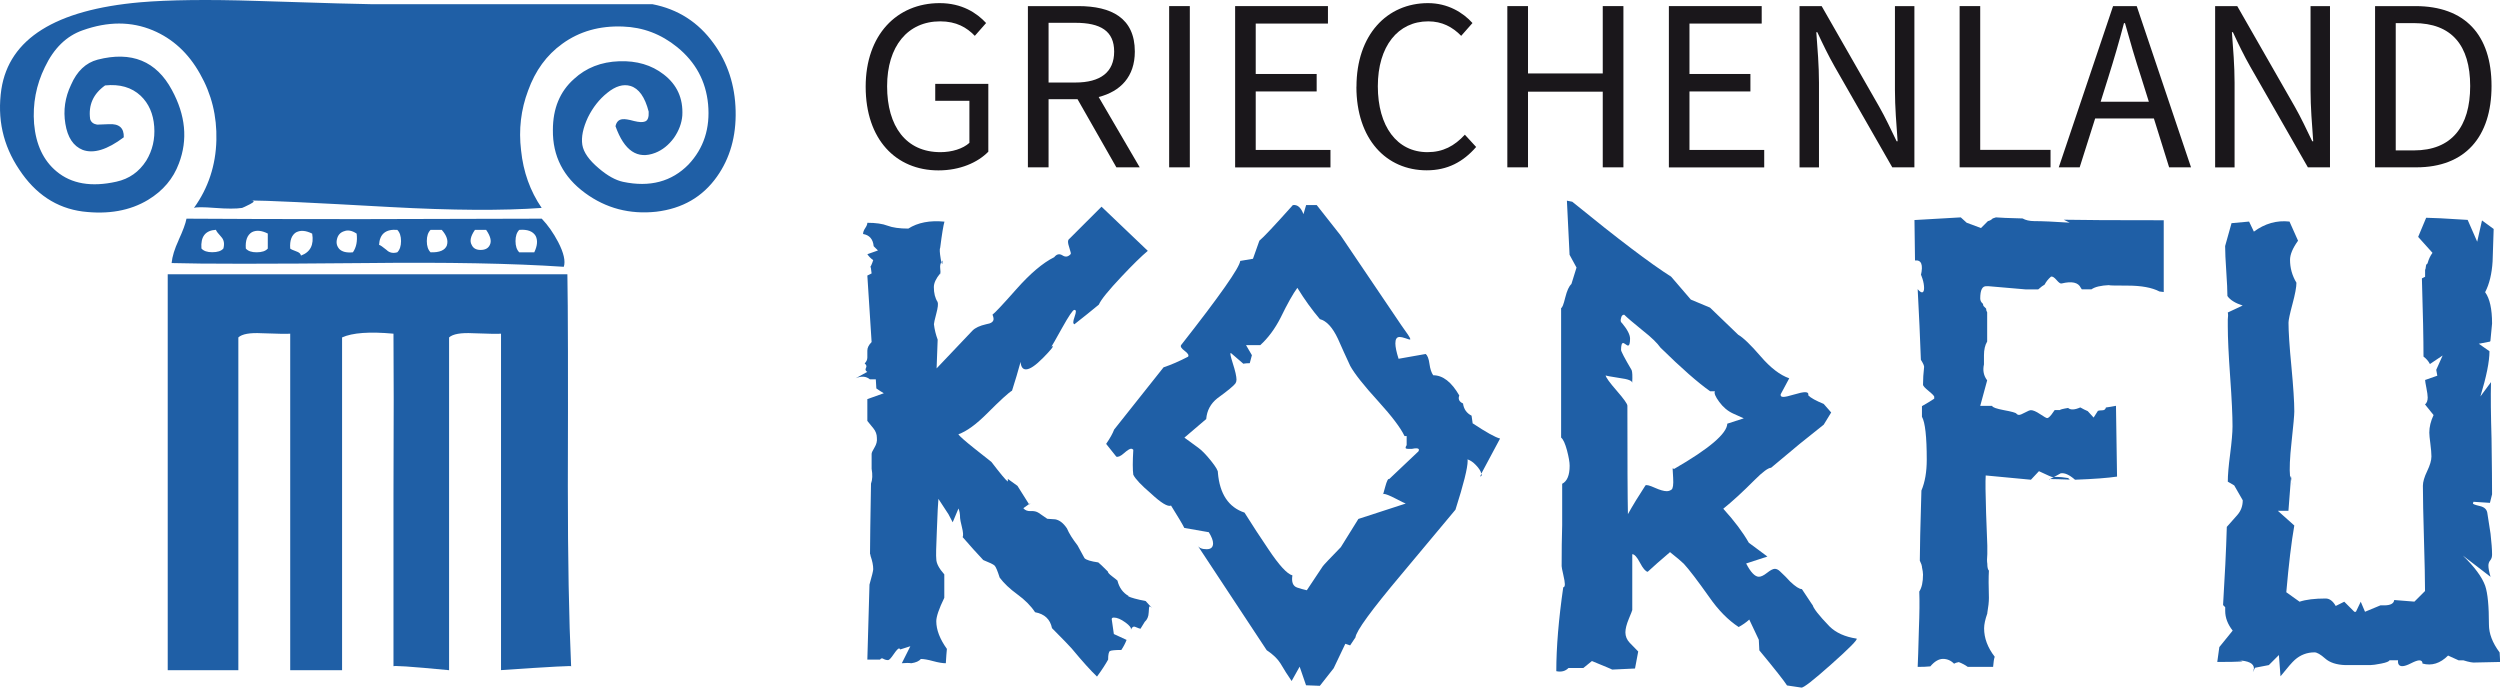
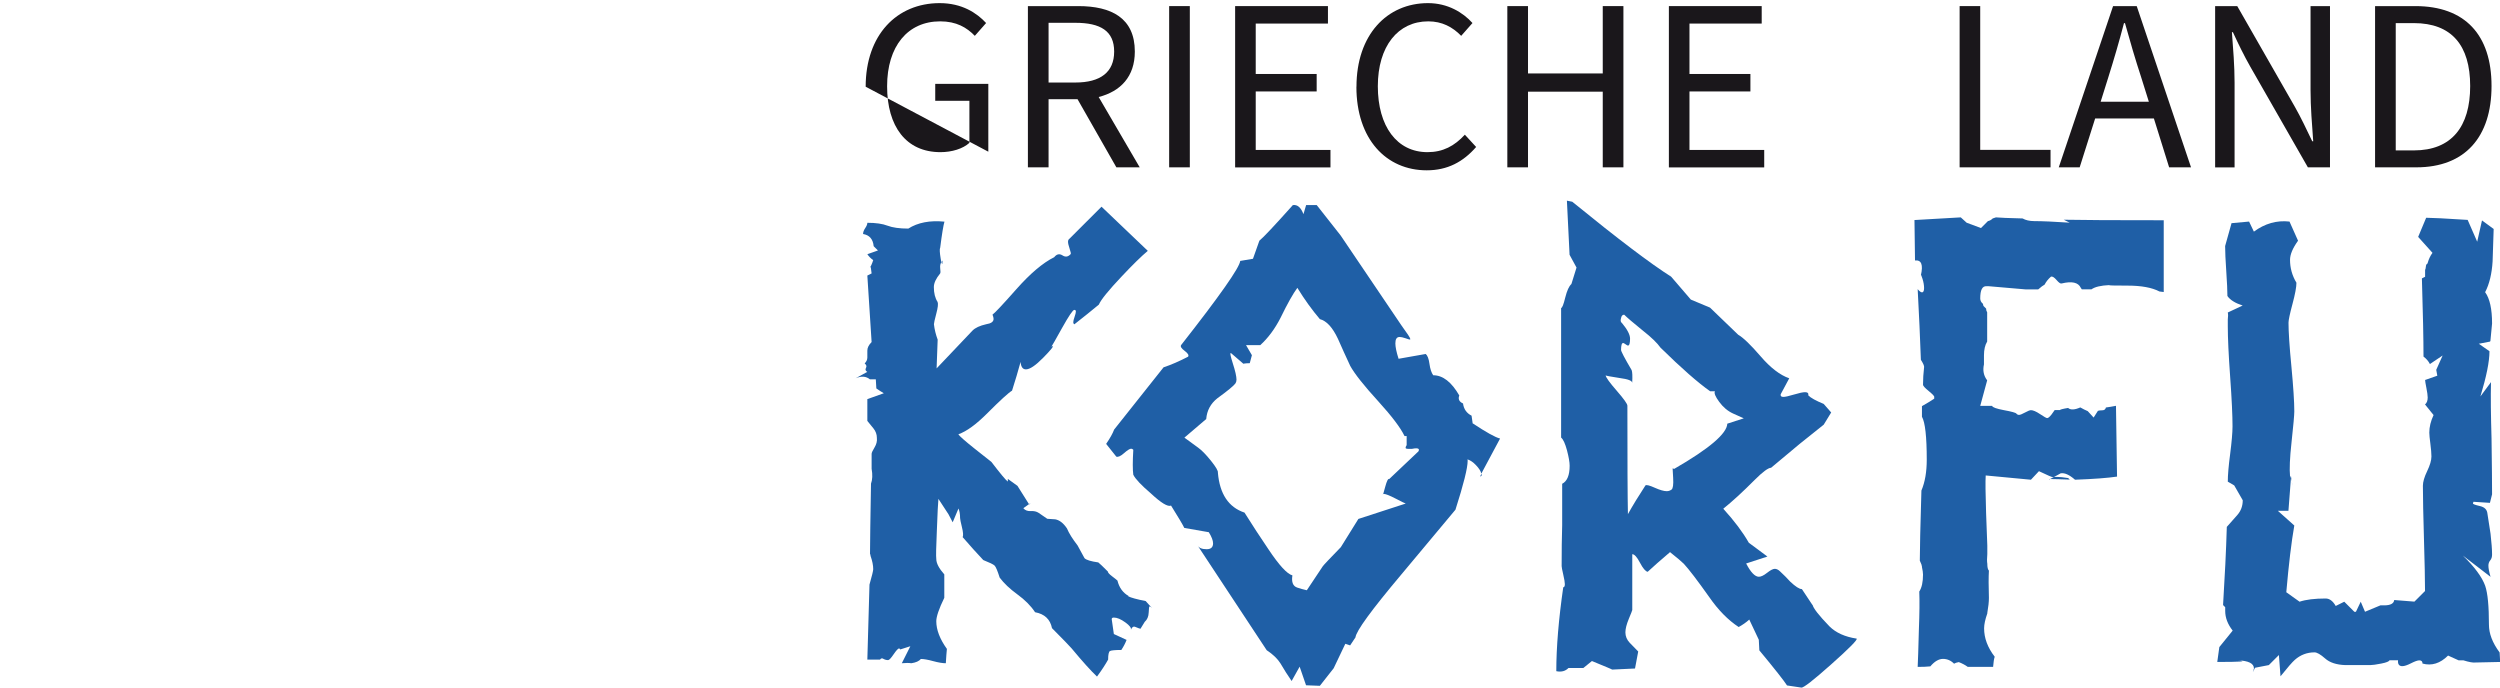
<svg xmlns="http://www.w3.org/2000/svg" id="Ebene_1" data-name="Ebene 1" viewBox="0 0 327.78 90.21">
  <defs>
    <style>      .cls-1 {        fill: #1a171b;      }      .cls-1, .cls-2 {        stroke-width: 0px;      }      .cls-2 {        fill: #1f5fa6;      }    </style>
  </defs>
-   <path class="cls-2" d="m18.38.3C22.14-.02,27.23-.09,33.64.12c9.07.29,14.09.43,15.07.43h36.83c3.35.65,6.03,2.37,8.03,5.15,1.84,2.53,2.8,5.47,2.88,8.82.08,3.35-.74,6.23-2.45,8.64-1.88,2.66-4.53,4.19-7.97,4.6-3.47.37-6.58-.45-9.31-2.45-2.86-2.09-4.27-4.84-4.23-8.27,0-2.82.92-5.04,2.76-6.68,1.59-1.47,3.57-2.25,5.94-2.33,2.29-.08,4.23.49,5.82,1.72,1.76,1.35,2.57,3.15,2.45,5.39-.08,1.02-.45,2-1.1,2.94-.69.94-1.51,1.59-2.45,1.96-2.33.9-4.06-.27-5.21-3.49.12-.57.43-.88.92-.92.29-.04.8.04,1.53.24.65.16,1.12.18,1.41.06.37-.12.53-.55.49-1.29-.49-1.92-1.29-3.04-2.39-3.37-.94-.28-1.96.02-3.06.92-1.02.82-1.86,1.88-2.51,3.19-.65,1.39-.9,2.6-.74,3.61.16.98.88,2,2.15,3.07,1.14.98,2.21,1.57,3.19,1.78,3.51.74,6.37-.02,8.58-2.27,2-2.12,2.86-4.76,2.57-7.91-.29-3.02-1.63-5.51-4.05-7.48-2.12-1.72-4.49-2.61-7.11-2.7-3.07-.12-5.72.63-7.97,2.27-2.04,1.47-3.53,3.51-4.47,6.13-.94,2.49-1.25,5.11-.92,7.84.29,2.82,1.19,5.33,2.7,7.54-5.07.37-11.7.33-19.92-.12-10.17-.57-16.3-.86-18.38-.86.7,0,.71.16.06.49-.57.29-.92.45-1.04.49-.77.12-1.96.12-3.55,0-1.55-.12-2.47-.12-2.76,0,1.88-2.61,2.86-5.58,2.94-8.89.08-3.15-.63-6.04-2.15-8.7-1.51-2.7-3.57-4.6-6.19-5.7-2.82-1.18-5.88-1.18-9.19,0-2.12.74-3.78,2.35-4.96,4.84-1.14,2.33-1.61,4.8-1.41,7.41.24,2.74,1.22,4.82,2.94,6.25,1.96,1.64,4.58,2.08,7.85,1.35,1.68-.37,2.98-1.29,3.92-2.76.82-1.35,1.16-2.84,1.04-4.47-.12-1.67-.71-3.02-1.78-4.04-1.18-1.1-2.74-1.55-4.66-1.35-1.55,1.1-2.21,2.57-1.96,4.41.12.41.43.65.92.73.17,0,.68-.02,1.53-.06,1.35-.08,2,.49,1.96,1.72-2.17,1.63-3.96,2.18-5.39,1.65-1.22-.49-1.98-1.63-2.27-3.43-.29-1.76-.04-3.45.74-5.09.78-1.8,1.94-2.9,3.49-3.31,4.45-1.14,7.7.18,9.74,3.98,1.8,3.31,2.1,6.52.92,9.62-.74,2-2.08,3.59-4.04,4.78-2.37,1.43-5.23,1.94-8.58,1.53-3.43-.45-6.21-2.29-8.33-5.52C.39,19.05-.39,15.54.18,11.7,1.2,5.08,7.27,1.28,18.38.3h0Zm47.31,87.57v-44.12c-.37.04-1.59.02-3.68-.06-1.59-.08-2.63.1-3.13.55v43.63c-5.11-.49-7.54-.65-7.29-.49v-22.43c.04-9.76.04-16.83,0-21.2-3.15-.29-5.39-.12-6.74.49v43.63h-6.8v-44.12c-.37.04-1.61.02-3.74-.06-1.55-.08-2.57.1-3.06.55v43.63h-9.26v-51.91h52.4c.08,4.25.1,13.5.06,27.76,0,9.48.14,17.36.43,23.65.45-.12-2.61.04-9.19.49h0ZM23.41,31.49c.57-1.23.92-2.17,1.04-2.82,5.35.04,12.97.06,22.86.06,10.99-.04,18.9-.06,23.72-.06.82.86,1.53,1.88,2.15,3.06.74,1.43.98,2.51.74,3.25-6.74-.45-15.36-.61-25.86-.49-13.11.12-21.63.12-25.56,0,.08-.86.39-1.86.92-3h0Zm46.64,1.59c.41-.86.47-1.57.18-2.15-.37-.61-1.08-.88-2.15-.79-.33.33-.49.82-.49,1.47s.16,1.14.49,1.47h1.96Zm-7.78-2.94c-.57.82-.71,1.47-.43,1.96.2.45.59.67,1.17.67.61,0,1.02-.22,1.22-.67.24-.49.08-1.14-.49-1.96h-1.47Zm-3.68,2.02c.2-.61-.02-1.29-.67-2.02h-1.47c-.33.33-.49.82-.49,1.47s.16,1.14.49,1.47c1.19.04,1.9-.27,2.15-.92h0Zm-8.89-.06c.16.04.49.27.98.67.37.37.84.47,1.41.31.33-.33.49-.82.49-1.47s-.16-1.14-.49-1.47c-1.51-.12-2.31.53-2.39,1.96h0Zm-4.6-1.78c-.49.16-.8.51-.92,1.04-.12.49-.02.92.31,1.29.37.37.96.51,1.78.43.45-.65.61-1.47.49-2.45-.61-.41-1.16-.51-1.65-.31h0Zm-6.25.12c-.61.37-.88,1.08-.8,2.15.08.08.35.21.8.37.37.12.57.31.61.55,1.23-.45,1.72-1.41,1.47-2.88-.82-.41-1.51-.47-2.08-.18h0Zm-3.74.18c-.82-.41-1.51-.47-2.08-.18-.61.37-.88,1.08-.8,2.15.29.33.76.49,1.41.49.69,0,1.18-.16,1.47-.49v-1.96h0Zm-8.7,1.96c.29.33.76.49,1.41.49.7,0,1.19-.16,1.47-.49.16-.61.08-1.1-.24-1.47-.45-.49-.7-.82-.74-.98-1.39.08-2.02.9-1.9,2.45h0Z" />
  <g>
-     <path class="cls-1" d="m113.5,11.37c0-6.8,4.09-10.96,9.7-10.96,2.93,0,4.87,1.29,6.09,2.61l-1.48,1.68c-1.06-1.1-2.42-1.9-4.54-1.9-4.25,0-6.96,3.25-6.96,8.51s2.48,8.64,6.99,8.64c1.51,0,2.96-.45,3.8-1.22v-5.51h-4.48v-2.22h6.96v8.89c-1.39,1.42-3.71,2.45-6.54,2.45-5.57,0-9.54-4.06-9.54-10.96Z" />
+     <path class="cls-1" d="m113.5,11.37c0-6.8,4.09-10.96,9.7-10.96,2.93,0,4.87,1.29,6.09,2.61l-1.48,1.68c-1.06-1.1-2.42-1.9-4.54-1.9-4.25,0-6.96,3.25-6.96,8.51s2.48,8.64,6.99,8.64c1.51,0,2.96-.45,3.8-1.22v-5.51h-4.48v-2.22h6.96v8.89Z" />
    <path class="cls-1" d="m134.77.8h6.61c4.32,0,7.41,1.55,7.41,5.96,0,3.29-1.87,5.22-4.74,5.96l5.38,9.22h-3.06l-5.09-8.93h-3.8v8.93h-2.71V.8Zm6.22,10.02c3.29,0,5.09-1.35,5.09-4.06s-1.8-3.77-5.09-3.77h-3.51v7.83h3.51Z" />
    <path class="cls-1" d="m153.29.8h2.71v21.14h-2.71V.8Z" />
    <path class="cls-1" d="m161.93.8h12.18v2.29h-9.47v6.61h7.99v2.29h-7.99v7.67h9.8v2.29h-12.5V.8Z" />
    <path class="cls-1" d="m177.85,11.37c0-6.8,4-10.96,9.38-10.96,2.58,0,4.58,1.22,5.83,2.61l-1.48,1.68c-1.13-1.16-2.51-1.9-4.32-1.9-3.96,0-6.61,3.25-6.61,8.51s2.51,8.64,6.51,8.64c2.03,0,3.54-.81,4.9-2.29l1.48,1.61c-1.71,1.97-3.77,3.06-6.48,3.06-5.29,0-9.22-4.06-9.22-10.96Z" />
    <path class="cls-1" d="m197.63.8h2.71v8.83h9.8V.8h2.71v21.14h-2.71v-9.92h-9.8v9.92h-2.71V.8Z" />
    <path class="cls-1" d="m218.8.8h12.18v2.29h-9.47v6.61h7.99v2.29h-7.99v7.67h9.8v2.29h-12.5V.8Z" />
-     <path class="cls-1" d="m235.94.8h2.9l7.54,13.18c.81,1.42,1.55,3,2.29,4.54h.13c-.16-2.19-.35-4.51-.35-6.7V.8h2.55v21.14h-2.9l-7.54-13.18c-.81-1.42-1.58-3-2.29-4.54h-.13c.16,2.13.35,4.41.35,6.61v11.12h-2.55V.8Z" />
    <path class="cls-1" d="m256.92.8h2.71v18.85h9.22v2.29h-11.92V.8Z" />
    <path class="cls-1" d="m277.06.8h3.09l7.12,21.14h-2.87l-2-6.41h-7.7l-2.03,6.41h-2.74l7.12-21.14Zm-1.64,12.54h6.32l-1-3.19c-.77-2.35-1.45-4.67-2.13-7.12h-.13c-.64,2.45-1.32,4.77-2.06,7.12l-1,3.19Z" />
    <path class="cls-1" d="m290.43.8h2.9l7.54,13.18c.81,1.42,1.55,3,2.29,4.54h.13c-.16-2.19-.35-4.51-.35-6.7V.8h2.55v21.14h-2.9l-7.54-13.18c-.81-1.42-1.58-3-2.29-4.54h-.13c.16,2.13.35,4.41.35,6.61v11.12h-2.55V.8Z" />
    <path class="cls-1" d="m311.4.8h5.28c6.51,0,9.99,3.77,9.99,10.47s-3.48,10.67-9.86,10.67h-5.41V.8Zm5.09,18.92c4.93,0,7.38-3.09,7.38-8.44s-2.45-8.25-7.38-8.25h-2.38v16.69h2.38Z" />
  </g>
  <g>
    <path class="cls-2" d="m123.57,34.15c-.06.06-.09.15-.13.22.09.39.13.33.13-.22Z" />
    <path class="cls-2" d="m114.09,35.13l.08-.2c0-.06-.02-.09-.02-.08l-.07.28Z" />
    <path class="cls-2" d="m147.97,78.14c-.74-.42-1.23-1.09-1.46-2.02-.09-.09-.33-.28-.7-.56-.37-.28-.56-.49-.56-.63-.65-.65-1.07-1.05-1.25-1.19-.98-.14-1.58-.32-1.81-.56l-.91-1.67c-.65-.84-1.12-1.58-1.39-2.23-.47-.7-.98-1.09-1.53-1.19l-1.05-.07-1.12-.77c-.28-.19-.63-.27-1.05-.24-.41.02-.74-.1-.97-.38.26-.19.51-.36.74-.53-.68-1.09-1.19-1.9-1.51-2.4l-1.26-.91v.35c-.23-.14-.95-1-2.16-2.58-.19-.14-.92-.72-2.2-1.74-1.28-1.02-1.99-1.65-2.13-1.88,1.07-.37,2.35-1.3,3.83-2.79,1.67-1.67,2.74-2.65,3.21-2.93.42-1.3.79-2.56,1.12-3.77.05.65.28.98.7.98.51,0,1.27-.51,2.27-1.53,1-1.02,1.41-1.53,1.22-1.53-.05.05-.09.07-.14.07.05-.05.51-.86,1.39-2.44.88-1.58,1.42-2.37,1.6-2.37.14,0,.21.07.21.21s-.06.37-.17.7c-.12.33-.17.56-.17.7s.05.23.14.28c1.25-.98,2.32-1.84,3.21-2.58.28-.65,1.28-1.88,3-3.7,1.44-1.53,2.58-2.65,3.42-3.35l-6.07-5.79-4.18,4.18c-.14.09-.21.23-.21.42s.07.49.21.91.19.65.14.7c-.33.37-.69.43-1.08.17-.4-.25-.76-.17-1.08.24-1.49.74-3.14,2.14-4.95,4.18-1.81,2.05-2.86,3.16-3.14,3.35.09.23.14.42.14.56,0,.37-.32.6-.97.7-.83.19-1.43.46-1.8.84l-4.7,4.95c0-.19.05-1.44.14-3.77-.24-.65-.41-1.32-.49-2.02,0-.14.1-.6.31-1.39.21-.79.27-1.3.17-1.53-.33-.51-.49-1.16-.49-1.95,0-.53.28-1.12.82-1.78,0,0,0-.03.01-.03.05-.05.05-.28,0-.7-.03-.31.03-.55.15-.76-.02-.11-.05-.25-.08-.43-.14-.84-.16-1.32-.07-1.46.23-1.81.42-2.95.56-3.42-1.91-.19-3.49.12-4.74.91-1.16,0-2.07-.13-2.72-.38-.65-.25-1.53-.38-2.65-.38,0,.19-.09.42-.28.7-.19.28-.28.54-.28.77.84.14,1.3.67,1.39,1.6l.56.56-1.39.49c.23.33.48.58.77.77l-.12.35-.21.5c.02.13.06.42.12.9l-.56.28c.23,3.58.42,6.48.56,8.72-.37.37-.56.74-.56,1.12v.91c0,.28-.12.54-.35.77.23.19.29.38.17.59-.12.21-.06.38.17.52l-1.53.84c.74-.32,1.37-.28,1.88.14h.77c.05.74.07,1.14.07,1.19.33.23.65.44.98.63l-2.16.77v2.86c.23.28.5.6.8.98.3.37.45.79.45,1.25.05.42-.06.84-.31,1.25-.26.42-.38.7-.38.84v1.95c.14.79.11,1.44-.08,1.95-.08,4.7-.13,7.76-.13,9.2.05.09.07.19.07.28.23.65.35,1.23.35,1.74,0,.19-.16.86-.49,2.02-.09,2.93-.19,6.21-.28,9.83h1.67c.09-.14.21-.19.35-.14.23.14.46.21.7.21.14,0,.38-.25.73-.77.35-.51.59-.77.73-.77.05.05.09.09.14.14.46-.14.91-.28,1.32-.42l-1.12,2.23c.51-.05.93-.05,1.25,0,.6-.09,1.02-.28,1.25-.56.37,0,.91.09,1.6.28.7.19,1.25.28,1.67.28.05-.79.09-1.42.14-1.88-.93-1.3-1.39-2.51-1.39-3.63,0-.6.35-1.63,1.05-3.07v-3.07c-.7-.79-1.05-1.46-1.05-2.02-.05-.37-.02-1.58.07-3.63.09-2.42.16-3.83.21-4.25l1.32,2.02.55,1.05.76-1.81c.14.33.21.74.21,1.25,0,.14.08.54.24,1.19.16.65.2,1.09.1,1.32.97,1.12,1.87,2.12,2.7,3,.83.33,1.33.57,1.49.73.16.16.38.69.66,1.57.55.74,1.33,1.48,2.32,2.2.99.72,1.77,1.5,2.32,2.34,1.25.23,1.99.93,2.22,2.09,1.48,1.49,2.33,2.37,2.57,2.65,1.43,1.72,2.54,2.95,3.33,3.7.65-.88,1.13-1.63,1.46-2.23,0-.65.08-1.02.24-1.12.16-.09.66-.14,1.49-.14.28-.42.51-.86.69-1.32l-1.67-.77-.28-1.95c0-.14.09-.21.28-.21.42,0,.92.21,1.5.63.58.42.82.74.73.98.14-.33.3-.46.49-.42.46.19.72.28.77.28l.56-.91c.32-.28.5-.68.52-1.22.02-.53.06-.8.1-.8.09,0,.21.07.35.21-.28-.28-.56-.58-.84-.91-1.16-.23-1.93-.44-2.3-.63Z" />
-     <path class="cls-2" d="m123.36,35.75s-.05.07-.08.1c-.03.05-.06.1-.06.17l.14-.28Z" />
    <path class="cls-2" d="m135.14,65.94c-.07.05-.16.11-.23.17,0,.01.02.02.02.04l.21-.21Z" />
    <path class="cls-2" d="m193.08,55.48l-.14-.98c-.65-.33-1.02-.86-1.12-1.6-.51-.23-.67-.58-.49-1.05-1.02-1.77-2.16-2.65-3.42-2.65-.23-.33-.4-.82-.49-1.5-.09-.67-.26-1.1-.49-1.29l-3.56.63c-.28-.88-.42-1.56-.42-2.02,0-.56.18-.84.56-.84.18,0,.44.06.77.17.32.12.51.17.56.17s.07-.02.07-.07c0-.14-.4-.74-1.18-1.81l-7.95-11.76-3.14-3.99h-1.39l-.35,1.19c-.33-.88-.79-1.28-1.39-1.19-2.37,2.65-3.83,4.21-4.39,4.67l-.84,2.37-1.67.28c-.09.88-2.67,4.56-7.74,11.02-.14.19.01.44.45.77.44.33.59.58.45.77-1.16.6-2.23,1.07-3.21,1.39-3.3,4.14-5.46,6.86-6.48,8.16-.19.51-.54,1.14-1.05,1.88l1.33,1.67c.23.09.57-.06,1.01-.45.44-.39.76-.59.94-.59.09,0,.19.05.28.14-.09,1.53-.09,2.63,0,3.28.28.56,1.05,1.37,2.3,2.44,1.35,1.26,2.23,1.79,2.65,1.6.93,1.49,1.51,2.46,1.74,2.93l3.21.56c.37.6.56,1.09.56,1.46,0,.51-.28.77-.84.77-.6,0-1-.16-1.19-.49l9.06,13.73c.84.56,1.44,1.14,1.81,1.74.46.79.95,1.56,1.46,2.3l1.05-1.88.84,2.44,1.81.07,1.81-2.3,1.53-3.21.63.21.7-1.05c.09-.84,2.09-3.58,6-8.23,2.37-2.83,4.74-5.67,7.11-8.51,1.07-3.35,1.6-5.48,1.6-6.41,0-.09-.01-.13-.02-.19.37.12.74.37,1.1.75.42.44.65.81.71,1.12l2.46-4.6c-.6-.14-1.81-.81-3.63-2.02Zm-7.18,3.77l-3.76,3.56c-.14-.09-.31.24-.52,1.01-.14.51-.23.82-.27.97.02-.02.06-.03.1-.03.23,0,.76.21,1.57.63.81.42,1.24.63,1.29.63l-6.21,2.02-2.3,3.7c-1.49,1.53-2.28,2.37-2.37,2.51-.09.14-.79,1.19-2.09,3.14-.42-.09-.84-.21-1.26-.35-.56-.19-.77-.72-.63-1.6-.7-.19-1.74-1.32-3.14-3.42-1.07-1.58-2.12-3.18-3.14-4.81-2.09-.7-3.25-2.44-3.49-5.23.05-.23-.26-.76-.91-1.57-.65-.81-1.21-1.38-1.67-1.71l-1.81-1.32,2.86-2.44c.09-1.12.58-2.02,1.46-2.72,1.35-.98,2.14-1.63,2.37-1.95.09-.14.14-.3.14-.49,0-.42-.16-1.14-.49-2.16-.28-.88-.37-1.32-.28-1.32.05,0,.09.02.14.07l1.53,1.32s.28-.07.84-.07l.28-1.05-.77-1.32h1.87c1.02-.93,1.9-2.11,2.64-3.55.92-1.9,1.67-3.22,2.22-3.96.94,1.53,1.92,2.89,2.95,4.1.88.23,1.67,1.09,2.37,2.58.51,1.16,1.05,2.35,1.61,3.55.56,1.02,1.79,2.58,3.7,4.67,1.77,1.95,2.91,3.46,3.42,4.53h.28v1.19c-.09.14-.14.26-.14.35s.11.14.35.14h.49c.23-.05.42-.07.56-.07.23,0,.35.07.35.21,0,.09-.05.19-.14.28Z" />
    <path class="cls-2" d="m181.3,64.9s.02-.03.04-.11c-.03.02-.04.06-.04.11Z" />
    <path class="cls-2" d="m194.27,62.25s-.02-.09-.02-.14l-.19.35c.14,0,.21-.07.21-.21Z" />
    <path class="cls-2" d="m219.09,36.31s-.07-.16-.21-.35l.21.35Z" />
    <path class="cls-2" d="m237.64,79.33l-1.39-2.09c-.33,0-.84-.33-1.53-.98-.42-.46-.86-.91-1.32-1.33-.23-.23-.47-.35-.7-.35s-.57.17-1.01.52-.8.52-1.08.52c-.51,0-1.07-.58-1.67-1.74l2.79-.91-2.44-1.81c-.79-1.39-1.91-2.88-3.35-4.46,1.16-.93,2.53-2.18,4.11-3.77,1.07-1.07,1.79-1.6,2.16-1.6l3.76-3.14,3.14-2.51.98-1.6-.98-1.12c-1.02-.42-1.7-.79-2.02-1.12.05-.28-.09-.42-.42-.42-.28,0-.77.1-1.46.31s-1.16.31-1.39.31c-.28,0-.4-.12-.35-.35l1.12-2.09c-1.21-.42-2.46-1.38-3.76-2.89-1.3-1.51-2.28-2.45-2.93-2.82l-3.7-3.56-2.51-1.05-2.58-3c-2.7-1.71-7.02-4.98-12.97-9.83l-.7-.14.35,7.1.91,1.67-.67,2.16c-.32.28-.58.87-.81,1.78-.22.91-.4,1.36-.54,1.36v16.99c.28.23.53.79.77,1.67.23.88.35,1.56.35,2.02,0,1.25-.33,2.04-.98,2.37v5.43c-.05,1.58-.07,3.37-.07,5.36,0,.14.07.51.21,1.11.14.6.21,1.02.21,1.25,0,.28-.07.42-.21.42-.6,4.18-.91,7.85-.91,11,.65.14,1.19,0,1.6-.42h1.95l1.12-.91c1.81.74,2.7,1.12,2.65,1.12l3-.14.42-2.23c-.37-.37-.74-.76-1.12-1.15-.37-.39-.56-.85-.56-1.36,0-.46.15-1.06.45-1.78.3-.72.45-1.1.45-1.15v-7.32c.28,0,.62.37,1.01,1.12.39.74.73,1.14,1.01,1.19.7-.65,1.67-1.51,2.93-2.58.93.74,1.53,1.25,1.81,1.53.65.7,1.77,2.16,3.35,4.39,1.16,1.67,2.44,2.98,3.84,3.9.51-.28.98-.6,1.39-.98l1.25,2.65.07,1.39c2.04,2.46,3.25,4,3.63,4.6l1.88.28c.28.05,1.59-.98,3.94-3.07,2.35-2.09,3.45-3.21,3.31-3.35-1.53-.23-2.72-.77-3.56-1.6-1.39-1.44-2.14-2.39-2.23-2.86Zm-18.13-17.85l-.21-.07s.02.46.07,1.25c.05.88-.02,1.39-.21,1.53-.19.14-.4.21-.63.21-.37,0-.9-.15-1.57-.45-.67-.3-1.08-.41-1.22-.31-.88,1.35-1.65,2.6-2.3,3.77-.05-2.23-.07-6.97-.07-14.22,0-.23-.46-.88-1.39-1.95-.93-1.07-1.42-1.74-1.46-2.02.05.05.67.16,1.88.35,1.07.14,1.6.35,1.6.63.05-.88.02-1.44-.07-1.67-.93-1.58-1.39-2.46-1.39-2.65,0-.6.09-.91.28-.91.05,0,.15.06.31.17.16.12.27.17.31.17.19,0,.28-.3.28-.91,0-.51-.35-1.19-1.04-2.02-.19-.14-.24-.35-.15-.63.05-.32.19-.49.42-.49.37.37,1.19,1.07,2.45,2.09,1.12.88,1.89,1.63,2.31,2.23,2.75,2.7,4.92,4.6,6.51,5.72h.63c-.14.23.05.7.56,1.39.51.7,1.12,1.21,1.82,1.53l1.4.63-2.16.7c-.05,1.3-2.37,3.28-6.97,5.93Z" />
    <path class="cls-2" d="m268.66,62.88l.13-.07s-.09,0-.13,0v.07Z" />
    <path class="cls-2" d="m271.45,29.2c-2.14-.14-3.72-.21-4.74-.21-.6,0-1.12-.12-1.53-.35-1.86-.05-3.02-.09-3.49-.14l-.42.14c-.19.19-.39.3-.63.35l-.91.91-1.88-.7-.77-.7-6.07.35.07,5.3c.84-.09,1.09.56.77,1.95,0-.14.07.01.21.45.14.44.21.85.21,1.22s-.09.56-.28.56c-.14,0-.33-.14-.56-.42.18,3.34.32,6.43.42,9.26.32.51.46.84.42.98-.09.79-.14,1.55-.14,2.3,0,.14.25.42.77.84.51.42.74.67.7.77v.21l-.77.49-.84.49v1.39c.42.74.63,2.62.63,5.64,0,1.58-.23,2.93-.7,4.04-.14,4.69-.21,7.75-.21,9.19.05.09.11.26.21.49l.07.28v.07c.09.42.14.74.14.98,0,.98-.16,1.72-.49,2.23.05,1.25.03,2.9-.05,4.94-.07,2.6-.12,4.25-.16,4.94.65,0,1.2-.02,1.66-.07.55-.65,1.11-.98,1.66-.98s1.04.21,1.45.63c.14-.09.34-.16.62-.21.46.18.85.39,1.18.63h3.32c.05-.61.11-1.05.21-1.33-.93-1.21-1.39-2.45-1.39-3.72,0-.51.14-1.17.42-1.96v-.07c.14-.79.21-1.45.21-1.96-.05-1.54-.05-2.73,0-3.58-.14-.14-.21-.44-.21-.91-.05-.28-.05-.7,0-1.26v-1.12s-.05-1.47-.16-4.28c-.08-2.52-.1-4.16-.05-4.91,2.42.23,4.39.42,5.93.56l1.05-1.12c1.16.56,1.77.81,1.81.77h.15l.89-.49c.51-.09,1.14.19,1.88.84,2.46-.09,4.3-.23,5.51-.41l-.14-9.28c-.51.1-.95.17-1.32.22-.05.24-.21.37-.49.37s-.47.03-.56.07l-.56.88-.77-.84c-.33-.14-.65-.3-.98-.49-.74.33-1.28.35-1.6.07-.74.12-1.09.22-1.05.28h-.71c-.05.09-.19.28-.42.59-.24.3-.42.46-.57.46-.09,0-.4-.17-.92-.52-.52-.35-.92-.52-1.2-.52-.14,0-.4.1-.78.31s-.64.31-.78.31-.26-.06-.35-.17c-.09-.12-.64-.27-1.63-.45-.99-.19-1.51-.37-1.55-.56h-1.56l.91-3.35c-.46-.6-.6-1.3-.42-2.09v-1.19c0-.74.14-1.35.42-1.81v-3.83c-.09-.14-.14-.3-.14-.49l-.35-.35-.07-.28c-.23-.19-.35-.42-.35-.7,0-1.12.28-1.65.84-1.6h.28l4.88.42h1.6c.37-.33.65-.53.84-.63.19-.37.46-.72.84-1.05.19-.05.43.1.73.45.3.35.52.5.66.45,1.35-.33,2.18-.14,2.51.56l.14.21h1.26c.46-.33,1.25-.51,2.37-.56-.23.05.56.07,2.37.07s3.21.26,4.18.77l.56.07v-9.41c-6.46,0-10.83-.02-13.11-.07l.84.42Z" />
    <path class="cls-2" d="m271.38,62.88s-.12-.07-.21-.2c-.65-.1-1.12-.15-1.39-.15h-.48l-.51.28c.53,0,1.38.03,2.59.07Z" />
    <path class="cls-2" d="m327.72,85.53c-.93-1.25-1.39-2.46-1.39-3.63,0-2.42-.16-4.11-.49-5.09-.42-1.16-1.4-2.49-2.93-3.97l3.63,2.79c-.19-.65-.28-1.14-.28-1.46,0-.28.08-.51.24-.7.16-.19.24-.44.24-.77,0-.65-.07-1.56-.2-2.72-.23-1.49-.36-2.37-.41-2.65-.05-.51-.37-.84-.98-.98-.61-.14-.92-.25-.92-.35l.07-.21,2.16.14.28-1.12c0-1.26-.02-3.7-.07-7.32-.09-3.07-.12-5.53-.07-7.39l-1.39,1.88c.79-2.6,1.19-4.58,1.19-5.93l-1.4-.98,1.45-.28.07-.07.22-2.3c0-1.91-.3-3.28-.91-4.11.56-1.07.88-2.42.98-4.04.05-1.44.09-2.86.14-4.25l-1.53-1.12-.63,2.79-1.25-2.86c-2.93-.19-4.74-.28-5.44-.28l-1.05,2.51,1.88,2.09c-.28.37-.49.81-.63,1.32l-.07.14c-.09,0-.15.12-.17.35-.02.23-.06.37-.1.42v.91l-.42.21c.14,4.56.21,7.97.21,10.25.37.28.65.6.84.98l1.67-1.12-.84,1.88.14.77-1.6.56c0,.14.06.49.17,1.05s.17.98.17,1.25c0,.42-.12.72-.35.91l1.12,1.39c-.37.79-.56,1.56-.56,2.3,0,.28.05.77.14,1.46.09.7.14,1.26.14,1.67,0,.51-.19,1.15-.56,1.92-.37.77-.56,1.41-.56,1.92,0,1.58.05,3.9.14,6.97.09,3.07.14,5.35.14,6.83l-1.39,1.39-2.65-.21c-.05.46-.49.7-1.32.7h-.49l-2.02.84-.56-1.32-.63,1.32h-.21l-1.32-1.32-1.12.56c-.37-.65-.81-.98-1.32-.98-1.44,0-2.58.14-3.42.42l-1.74-1.24c.32-3.67.67-6.59,1.05-8.75l-2.16-1.93h1.39l.33-4.28c-.05-.16-.09-.28-.12-.32v.07c-.09-.93-.03-2.39.19-4.39.25-2.28.37-3.65.37-4.11,0-1.26-.13-3.22-.38-5.89-.26-2.67-.38-4.59-.38-5.75,0-.32.17-1.14.52-2.44.35-1.3.52-2.23.52-2.79-.56-.93-.84-1.93-.84-3,0-.7.35-1.53,1.05-2.51l-1.12-2.51c-1.67-.19-3.23.26-4.67,1.32l-.63-1.32-2.3.21-.84,3c0,.74.05,1.85.15,3.31.1,1.46.15,2.55.15,3.24.35.51,1.01.93,2,1.25l-1.95.91c.05.23.05.54,0,.91v.91c0,1.49.1,3.69.31,6.62.21,2.93.31,5.09.31,6.48,0,.84-.11,2.05-.31,3.63-.21,1.58-.31,2.79-.31,3.63l.84.49,1.12,1.95c0,.74-.23,1.38-.7,1.92-.47.53-.93,1.06-1.39,1.57-.09,3.11-.26,6.53-.49,10.25l.28.28v.49c0,.88.32,1.74.98,2.58l-1.75,2.16-.27,1.95c3.11,0,4.02-.07,2.72-.21,1.39.05,2.09.41,2.09,1.07l-.14.46.28-.56,1.81-.35,1.32-1.32.21,2.79c.93-1.16,1.56-1.88,1.88-2.16.74-.65,1.6-.98,2.58-.98.32,0,.79.27,1.39.8.6.54,1.49.83,2.65.87h3.28c.28,0,.76-.07,1.43-.2.67-.13,1.03-.28,1.08-.43h1.12c-.05.51.14.77.56.77.28,0,.66-.13,1.15-.38.49-.25.85-.38,1.08-.38.28,0,.42.14.42.42,1.21.33,2.32-.02,3.35-1.05l1.39.63h.63c.74.23,1.28.33,1.6.28l3.21-.07-.07-1.25Z" />
    <path class="cls-2" d="m300.46,63.1c.04.23.08.44.13.61-.05-.24-.09-.44-.13-.61Z" />
    <path class="cls-2" d="m300.38,62.46l-.02.25c.03.11.06.23.1.39-.03-.2-.06-.41-.08-.64Z" />
  </g>
</svg>